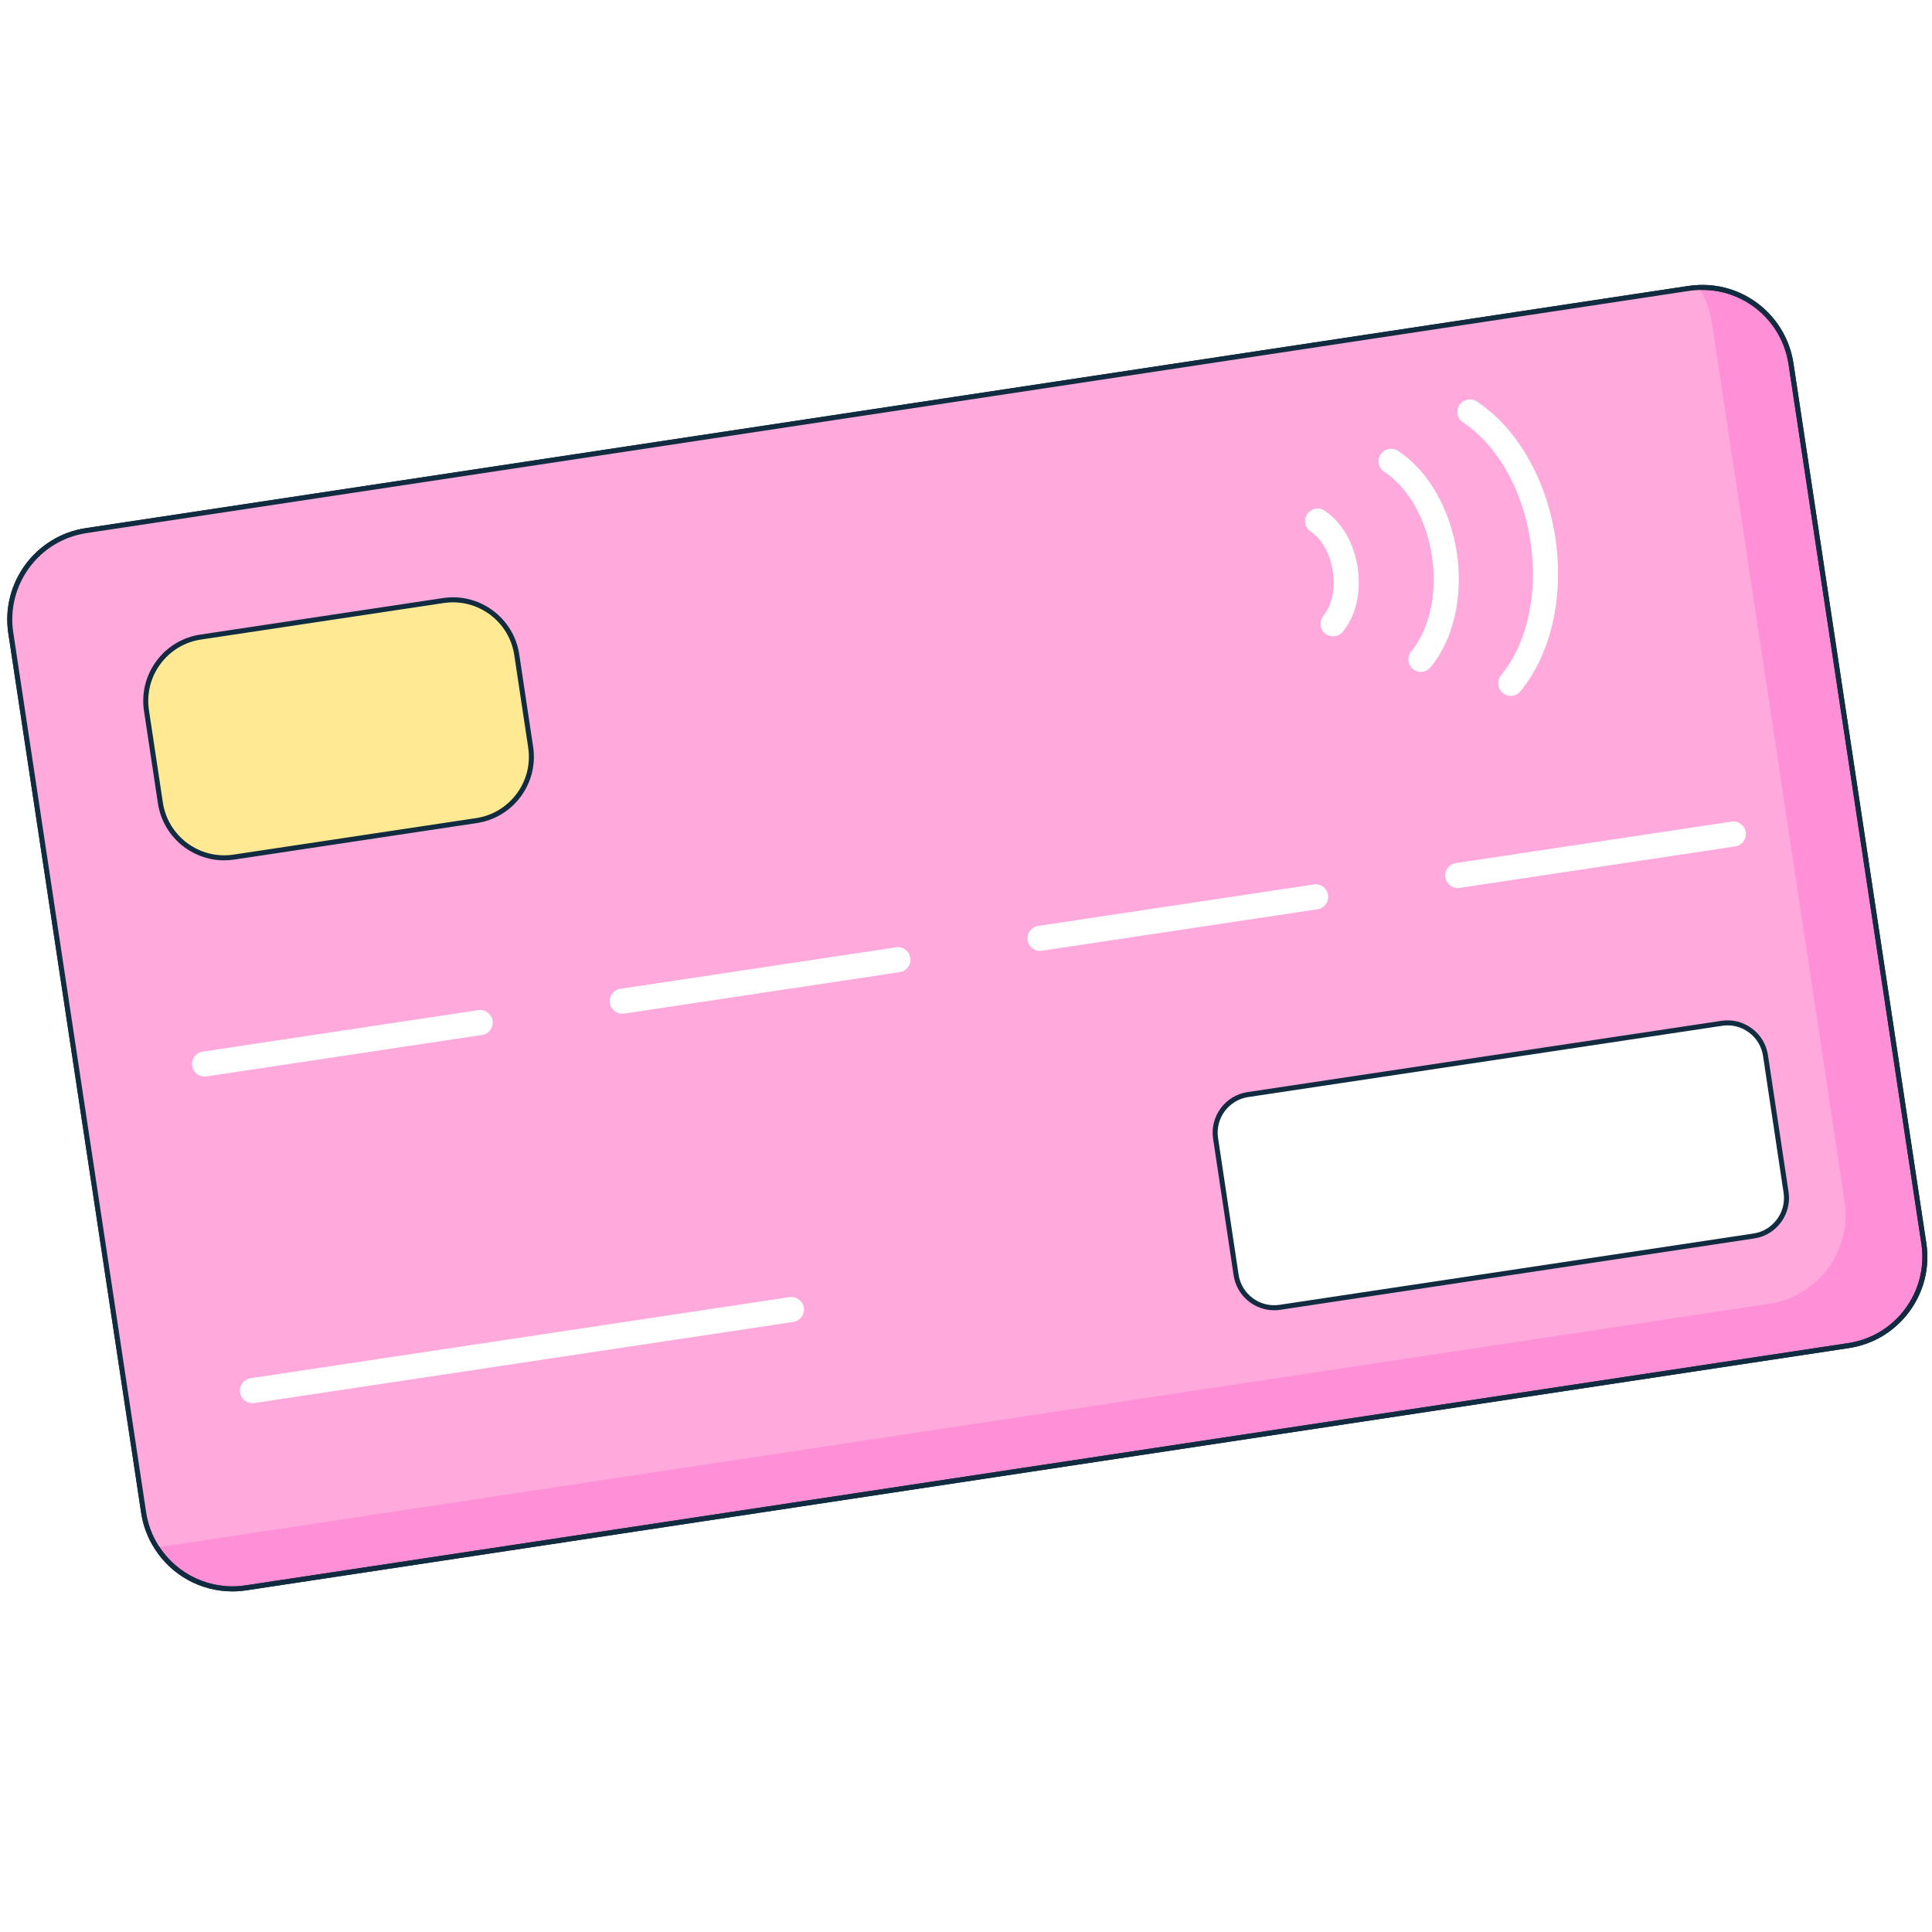
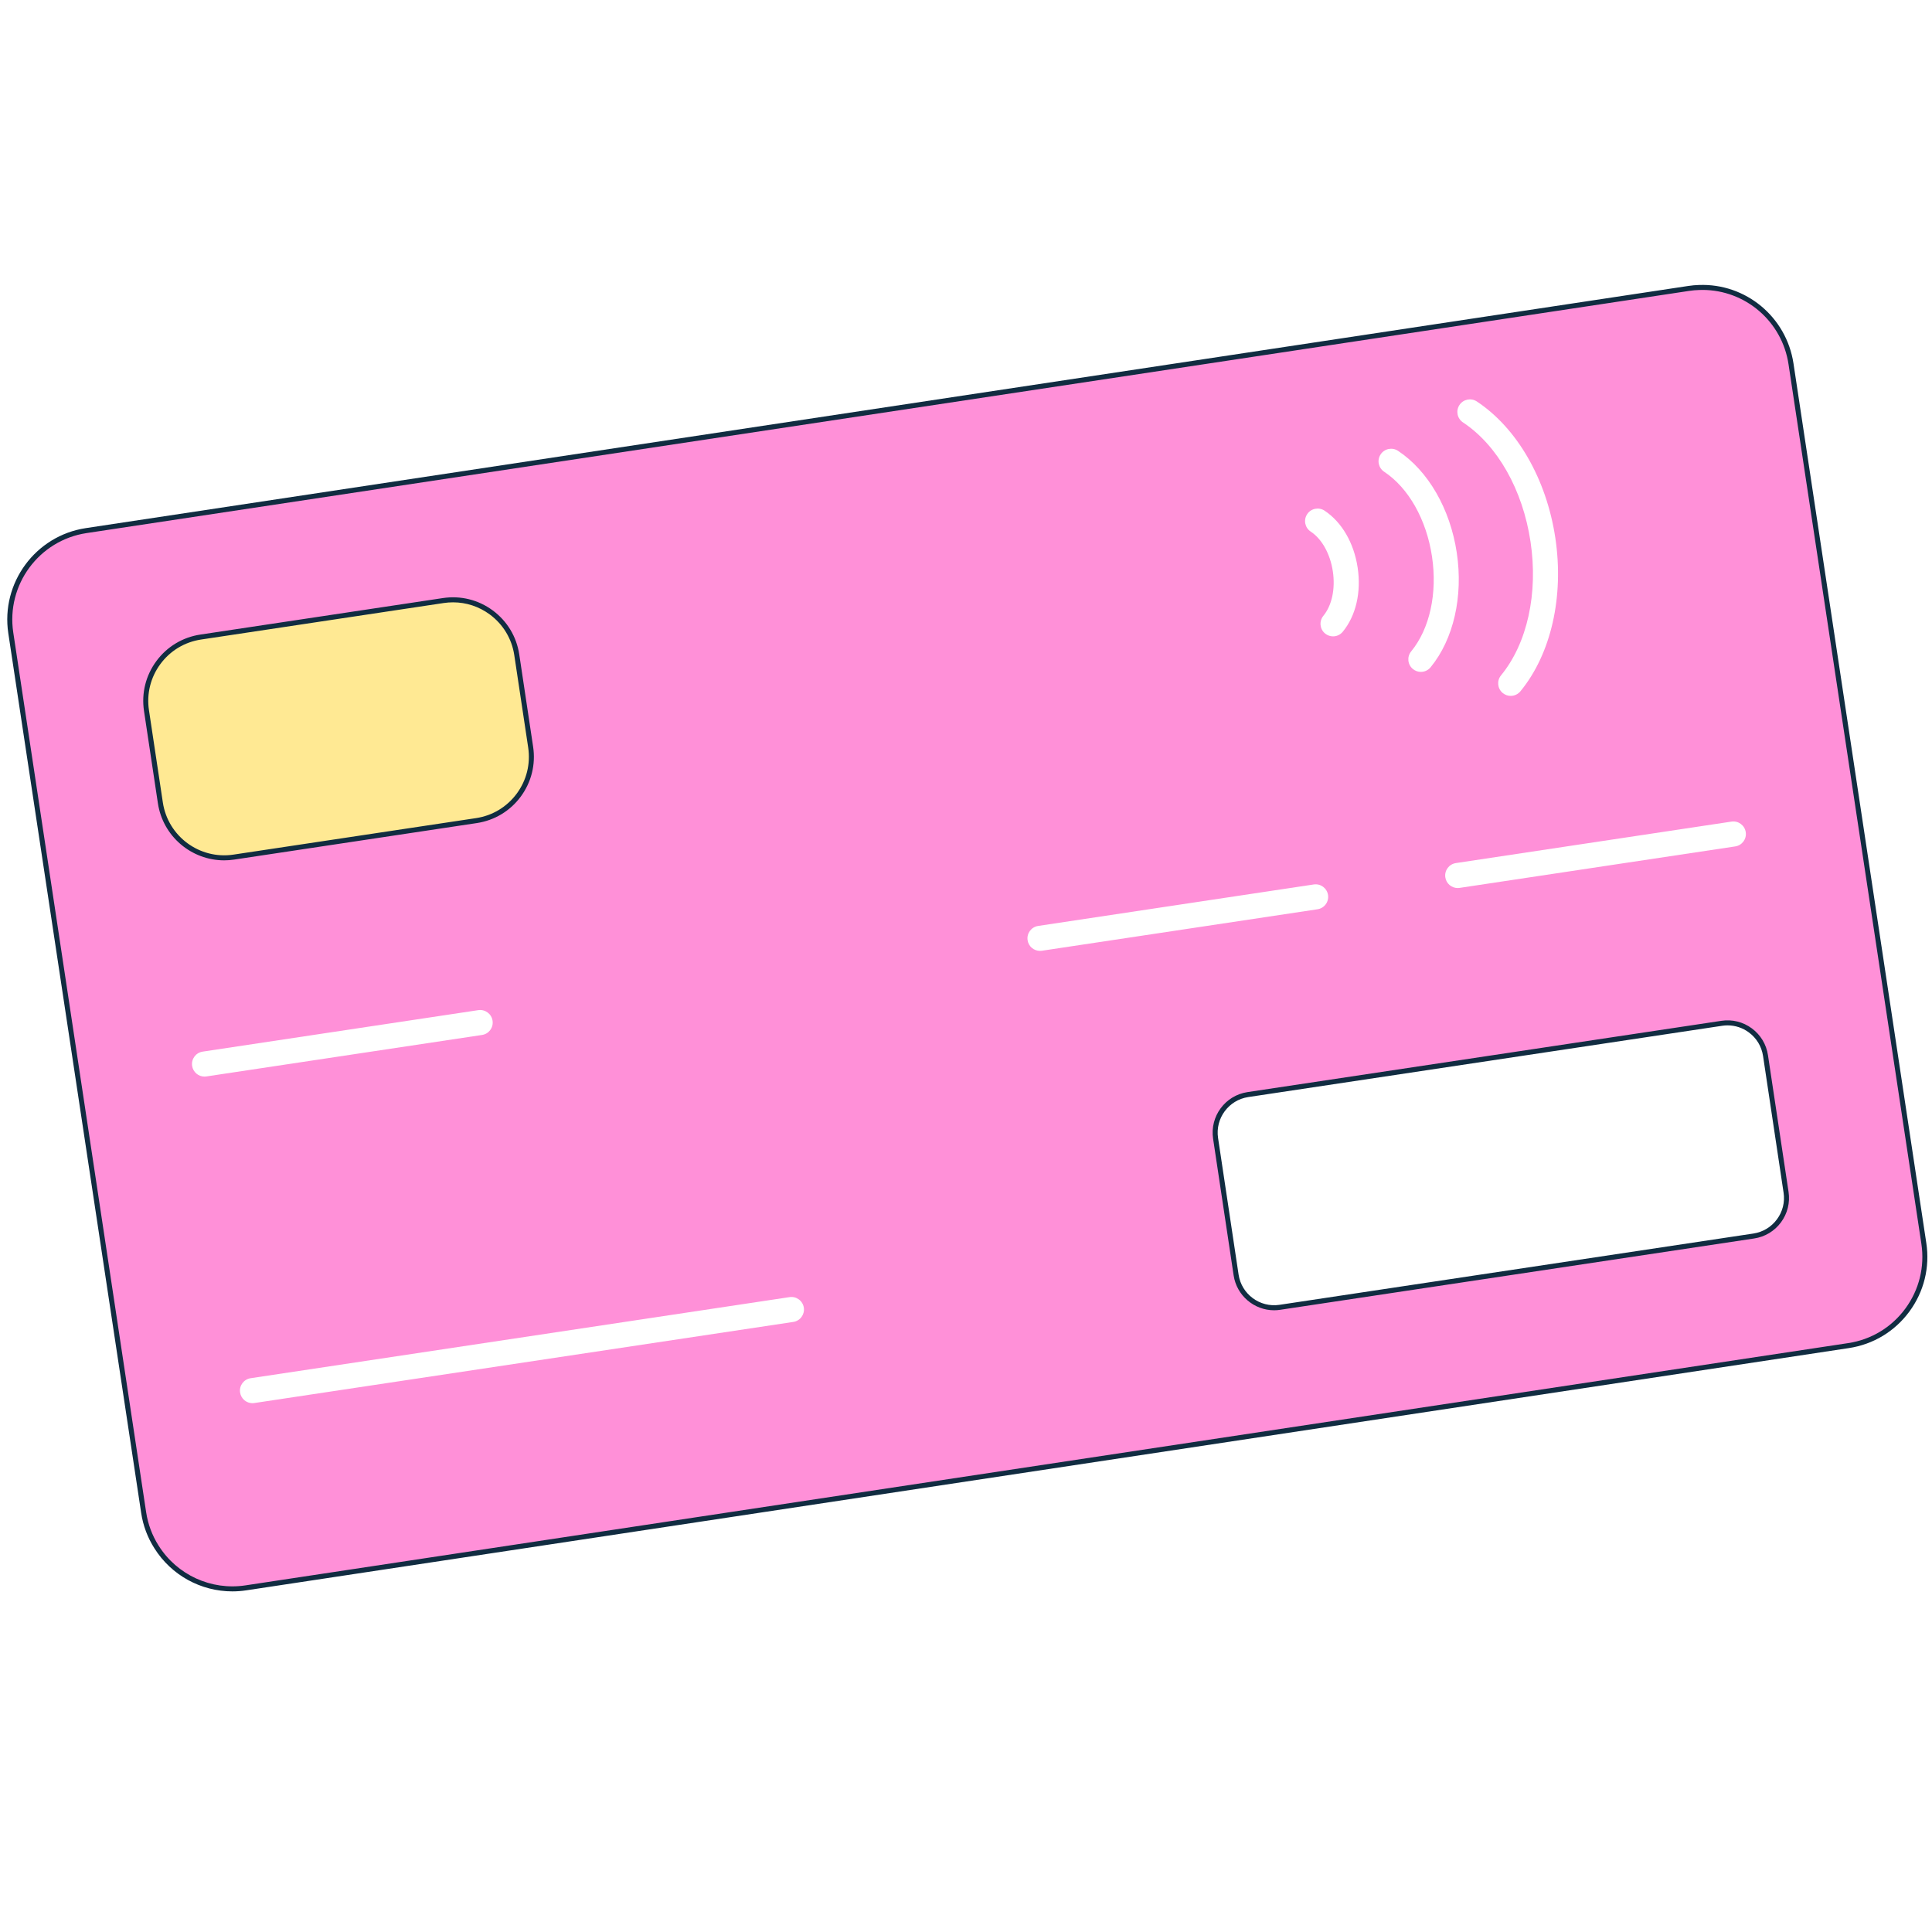
<svg xmlns="http://www.w3.org/2000/svg" version="1.0" preserveAspectRatio="xMidYMid meet" height="320" viewBox="0 0 240 240" zoomAndPan="magnify" width="320">
  <defs>
    <clipPath id="65e15d210f">
      <path clip-rule="nonzero" d="M 1 35.176 L 240 35.176 L 240 197.926 L 1 197.926 Z M 1 35.176" />
    </clipPath>
    <clipPath id="3e582ae1e4">
-       <path clip-rule="nonzero" d="M 0 35.176 L 240 35.176 L 240 197.926 L 0 197.926 Z M 0 35.176" />
-     </clipPath>
+       </clipPath>
    <clipPath id="5bb5014147">
      <path clip-rule="nonzero" d="M 1 35.176 L 230 35.176 L 230 193 L 1 193 Z M 1 35.176" />
    </clipPath>
    <clipPath id="4d99ac5f79">
      <path clip-rule="nonzero" d="M 0 35.176 L 240 35.176 L 240 197.926 L 0 197.926 Z M 0 35.176" />
    </clipPath>
  </defs>
  <rect fill-opacity="1" height="288" y="-24" fill="#ffffff" width="288" x="-24" />
  <rect fill-opacity="1" height="288" y="-24" fill="#ffffff" width="288" x="-24" />
  <g clip-path="url(#65e15d210f)">
    <path fill-rule="nonzero" fill-opacity="1" d="M 229.621 167.156 L 30.535 197.25 C 26.02 197.93 21.723 195.801 19.438 192.164 C 18.637 190.902 18.082 189.457 17.844 187.883 L 1.34 78.617 C 0.422 72.523 4.609 66.836 10.699 65.914 L 209.785 35.828 C 210.211 35.766 210.633 35.727 211.047 35.715 C 216.648 35.5 221.625 39.523 222.484 45.195 L 238.984 154.461 C 239.906 160.551 235.715 166.238 229.621 167.156 Z M 229.621 167.156" fill="#ff90d8" />
  </g>
  <g clip-path="url(#3e582ae1e4)">
    <path fill-rule="nonzero" fill-opacity="1" d="M 28.867 197.688 C 24.965 197.688 21.289 195.695 19.176 192.328 C 18.328 190.996 17.773 189.516 17.535 187.93 L 1.031 78.664 C 0.09 72.41 4.406 66.551 10.656 65.605 L 209.738 35.52 C 210.188 35.453 210.625 35.414 211.039 35.402 C 216.863 35.176 221.918 39.367 222.793 45.148 L 239.293 154.414 C 239.75 157.441 239.004 160.469 237.184 162.934 C 235.367 165.398 232.699 167.008 229.668 167.465 L 30.582 197.559 C 30.008 197.645 29.434 197.688 28.867 197.688 Z M 211.484 36.016 C 211.344 36.016 211.203 36.02 211.059 36.027 C 210.668 36.035 210.254 36.074 209.832 36.137 L 10.746 66.223 C 4.84 67.117 0.758 72.656 1.648 78.57 L 18.152 187.836 C 18.379 189.336 18.898 190.734 19.699 191.996 C 21.992 195.645 26.227 197.586 30.488 196.941 L 229.574 166.848 C 232.441 166.418 234.965 164.895 236.684 162.562 C 238.402 160.23 239.109 157.371 238.68 154.508 L 222.176 45.242 C 221.371 39.918 216.812 36.016 211.48 36.016 Z M 211.484 36.016" fill="#112c41" />
  </g>
  <g clip-path="url(#5bb5014147)">
-     <path fill-rule="nonzero" fill-opacity="1" d="M 219.781 161.957 L 20.695 192.047 C 20.273 192.109 19.855 192.152 19.438 192.164 C 18.637 190.902 18.082 189.457 17.844 187.883 L 1.34 78.617 C 0.422 72.523 4.609 66.836 10.699 65.914 L 209.785 35.828 C 210.211 35.766 210.633 35.727 211.047 35.715 C 211.848 36.977 212.406 38.422 212.645 39.996 L 229.145 149.258 C 230.066 155.352 225.875 161.035 219.781 161.957 Z M 219.781 161.957" fill="#ffa9dc" />
-   </g>
+     </g>
  <path fill-rule="nonzero" fill-opacity="1" d="M 24.934 79.137 L 55.07 74.602 C 55.594 74.523 56.117 74.496 56.641 74.523 C 57.168 74.547 57.688 74.621 58.199 74.75 C 58.707 74.875 59.203 75.051 59.68 75.277 C 60.156 75.5 60.605 75.77 61.027 76.082 C 61.453 76.395 61.84 76.746 62.195 77.137 C 62.551 77.527 62.863 77.945 63.137 78.398 C 63.406 78.848 63.633 79.32 63.809 79.816 C 63.988 80.312 64.117 80.82 64.195 81.344 L 65.918 92.812 C 65.996 93.332 66.023 93.855 66 94.383 C 65.977 94.91 65.898 95.426 65.773 95.938 C 65.645 96.449 65.469 96.945 65.246 97.422 C 65.023 97.898 64.754 98.348 64.441 98.77 C 64.129 99.195 63.777 99.586 63.387 99.938 C 62.996 100.293 62.578 100.605 62.125 100.879 C 61.676 101.148 61.203 101.375 60.707 101.555 C 60.211 101.73 59.703 101.859 59.184 101.938 L 29.043 106.473 C 28.523 106.551 28 106.578 27.473 106.555 C 26.949 106.527 26.43 106.453 25.918 106.324 C 25.406 106.199 24.914 106.023 24.438 105.797 C 23.961 105.574 23.512 105.305 23.086 104.992 C 22.664 104.68 22.273 104.328 21.918 103.938 C 21.566 103.551 21.254 103.129 20.98 102.68 C 20.711 102.227 20.484 101.754 20.305 101.258 C 20.129 100.762 20 100.254 19.922 99.734 L 18.195 88.262 C 18.117 87.742 18.09 87.219 18.117 86.691 C 18.141 86.168 18.215 85.648 18.344 85.137 C 18.469 84.625 18.645 84.133 18.871 83.656 C 19.094 83.18 19.363 82.727 19.676 82.305 C 19.988 81.879 20.34 81.492 20.73 81.137 C 21.117 80.781 21.539 80.469 21.988 80.195 C 22.441 79.926 22.914 79.699 23.41 79.523 C 23.906 79.344 24.414 79.215 24.934 79.137 Z M 24.934 79.137" fill="#ffe993" />
  <path fill-rule="nonzero" fill-opacity="1" d="M 27.848 106.875 C 23.793 106.875 20.234 103.906 19.613 99.777 L 17.887 88.309 C 17.559 86.109 18.102 83.91 19.426 82.121 C 20.746 80.328 22.688 79.16 24.887 78.828 L 55.027 74.293 C 57.227 73.965 59.426 74.508 61.215 75.832 C 63.004 77.156 64.172 79.094 64.504 81.297 L 66.227 92.766 C 66.559 94.969 66.012 97.164 64.691 98.957 C 63.371 100.746 61.43 101.914 59.227 102.246 L 29.09 106.781 C 28.672 106.844 28.258 106.875 27.848 106.875 Z M 56.281 74.824 C 55.895 74.824 55.508 74.852 55.117 74.91 L 24.98 79.445 C 22.945 79.75 21.148 80.832 19.926 82.488 C 18.703 84.145 18.199 86.18 18.504 88.219 L 20.23 99.688 C 20.863 103.891 24.797 106.797 28.996 106.164 L 59.137 101.629 C 61.172 101.324 62.965 100.242 64.191 98.586 C 65.414 96.93 65.918 94.895 65.613 92.859 L 63.887 81.391 C 63.582 79.352 62.5 77.559 60.844 76.332 C 59.504 75.344 57.918 74.824 56.281 74.824 Z M 56.281 74.824" fill="#112c41" />
  <path fill-rule="nonzero" fill-opacity="1" d="M 155.016 135.973 L 213.887 127.117 C 214.195 127.07 214.508 127.055 214.82 127.07 C 215.133 127.086 215.441 127.129 215.746 127.207 C 216.051 127.281 216.348 127.387 216.629 127.52 C 216.914 127.652 217.18 127.812 217.434 128 C 217.688 128.184 217.918 128.395 218.129 128.625 C 218.34 128.859 218.527 129.109 218.688 129.379 C 218.848 129.645 218.984 129.93 219.09 130.223 C 219.195 130.52 219.273 130.82 219.32 131.133 L 221.871 148.109 C 221.918 148.418 221.934 148.73 221.918 149.043 C 221.906 149.355 221.859 149.664 221.785 149.969 C 221.707 150.273 221.605 150.566 221.469 150.852 C 221.336 151.137 221.176 151.402 220.992 151.656 C 220.805 151.91 220.594 152.141 220.363 152.352 C 220.133 152.562 219.879 152.75 219.613 152.91 C 219.344 153.074 219.062 153.207 218.766 153.312 C 218.473 153.418 218.168 153.496 217.859 153.543 L 158.988 162.398 C 158.68 162.445 158.367 162.461 158.055 162.445 C 157.742 162.434 157.434 162.387 157.129 162.312 C 156.824 162.234 156.527 162.133 156.246 161.996 C 155.961 161.863 155.695 161.703 155.441 161.52 C 155.188 161.332 154.957 161.121 154.746 160.891 C 154.535 160.66 154.348 160.406 154.188 160.141 C 154.027 159.871 153.891 159.59 153.785 159.293 C 153.68 159 153.602 158.695 153.555 158.387 L 151.004 141.41 C 150.957 141.098 150.941 140.789 150.957 140.473 C 150.973 140.16 151.016 139.852 151.09 139.547 C 151.168 139.242 151.273 138.949 151.406 138.664 C 151.539 138.383 151.699 138.113 151.887 137.859 C 152.07 137.609 152.281 137.375 152.512 137.164 C 152.742 136.953 152.996 136.77 153.262 136.605 C 153.531 136.445 153.812 136.309 154.109 136.203 C 154.402 136.098 154.707 136.02 155.016 135.973 Z M 155.016 135.973" fill="#ffffff" />
  <path fill-rule="nonzero" fill-opacity="1" d="M 158.277 162.766 C 155.801 162.766 153.625 160.949 153.246 158.43 L 150.695 141.457 C 150.277 138.68 152.195 136.082 154.969 135.664 L 213.84 126.809 C 215.184 126.605 216.527 126.941 217.617 127.746 C 218.711 128.555 219.426 129.738 219.625 131.086 L 222.18 148.059 C 222.383 149.406 222.047 150.746 221.242 151.84 C 220.434 152.934 219.25 153.648 217.906 153.848 L 159.035 162.707 C 158.781 162.746 158.527 162.766 158.273 162.766 Z M 214.605 127.375 C 214.383 127.375 214.156 127.391 213.934 127.426 L 155.062 136.281 C 152.629 136.648 150.945 138.926 151.312 141.363 L 153.863 158.34 C 154.23 160.773 156.508 162.457 158.941 162.09 L 217.812 153.234 C 218.992 153.055 220.031 152.43 220.738 151.469 C 221.449 150.512 221.742 149.332 221.562 148.152 L 219.012 131.176 C 218.832 129.996 218.207 128.957 217.25 128.25 C 216.473 127.676 215.555 127.375 214.605 127.375 Z M 214.605 127.375" fill="#112c41" />
  <path fill-rule="nonzero" fill-opacity="1" d="M 25.406 133.738 C 24.648 133.738 23.984 133.184 23.867 132.41 C 23.738 131.559 24.324 130.766 25.176 130.637 L 59.418 125.484 C 60.266 125.359 61.062 125.945 61.188 126.797 C 61.316 127.648 60.73 128.441 59.879 128.566 L 25.641 133.719 C 25.562 133.73 25.484 133.738 25.406 133.738 Z M 25.406 133.738" fill="#ffffff" />
-   <path fill-rule="nonzero" fill-opacity="1" d="M 77.297 125.93 C 76.539 125.93 75.875 125.375 75.758 124.602 C 75.633 123.75 76.219 122.957 77.066 122.832 L 111.309 117.68 C 112.16 117.551 112.953 118.137 113.082 118.988 C 113.211 119.84 112.621 120.633 111.773 120.762 L 77.531 125.914 C 77.453 125.926 77.375 125.93 77.297 125.93 Z M 77.297 125.93" fill="#ffffff" />
  <path fill-rule="nonzero" fill-opacity="1" d="M 129.191 118.121 C 128.43 118.121 127.766 117.57 127.652 116.797 C 127.523 115.945 128.109 115.152 128.961 115.023 L 163.199 109.871 C 164.051 109.742 164.844 110.328 164.973 111.18 C 165.102 112.031 164.516 112.824 163.664 112.953 L 129.422 118.105 C 129.344 118.117 129.266 118.121 129.191 118.121 Z M 129.191 118.121" fill="#ffffff" />
  <path fill-rule="nonzero" fill-opacity="1" d="M 181.082 110.316 C 180.324 110.316 179.66 109.762 179.543 108.988 C 179.414 108.137 180 107.344 180.852 107.215 L 215.094 102.062 C 215.941 101.934 216.738 102.523 216.863 103.375 C 216.992 104.227 216.406 105.02 215.555 105.145 L 181.316 110.297 C 181.238 110.309 181.16 110.316 181.082 110.316 Z M 181.082 110.316" fill="#ffffff" />
  <path fill-rule="nonzero" fill-opacity="1" d="M 31.363 174.309 C 30.605 174.309 29.941 173.754 29.824 172.98 C 29.695 172.129 30.281 171.336 31.133 171.207 L 98.082 161.133 C 98.934 161.004 99.727 161.594 99.855 162.445 C 99.98 163.293 99.395 164.09 98.543 164.215 L 31.598 174.289 C 31.516 174.301 31.438 174.309 31.363 174.309 Z M 31.363 174.309" fill="#ffffff" />
  <path fill-rule="nonzero" fill-opacity="1" d="M 187.664 86.445 C 187.316 86.445 186.965 86.328 186.676 86.09 C 186.012 85.543 185.918 84.562 186.461 83.898 C 189.723 79.926 191.094 73.715 190.125 67.277 C 189.16 60.844 186.023 55.309 181.738 52.473 C 181.02 51.996 180.824 51.031 181.297 50.312 C 181.773 49.594 182.738 49.398 183.457 49.871 C 188.465 53.188 192.109 59.52 193.207 66.812 C 194.305 74.109 192.684 81.234 188.871 85.875 C 188.562 86.25 188.113 86.445 187.664 86.445 Z M 187.664 86.445" fill="#ffffff" />
  <path fill-rule="nonzero" fill-opacity="1" d="M 176.504 83.465 C 176.156 83.465 175.809 83.348 175.516 83.109 C 174.852 82.562 174.758 81.582 175.301 80.918 C 177.609 78.109 178.574 73.699 177.887 69.121 C 177.195 64.539 174.977 60.609 171.949 58.605 C 171.23 58.129 171.031 57.164 171.508 56.445 C 171.98 55.727 172.949 55.531 173.668 56.004 C 177.418 58.488 180.148 63.215 180.965 68.656 C 181.785 74.094 180.566 79.418 177.711 82.895 C 177.402 83.27 176.953 83.465 176.504 83.465 Z M 176.504 83.465" fill="#ffffff" />
  <path fill-rule="nonzero" fill-opacity="1" d="M 165.594 79.051 C 165.246 79.051 164.898 78.934 164.605 78.695 C 163.941 78.148 163.848 77.168 164.391 76.5 C 165.457 75.207 165.895 73.141 165.57 70.973 C 165.242 68.805 164.215 66.957 162.82 66.035 C 162.102 65.559 161.902 64.594 162.379 63.875 C 162.852 63.156 163.82 62.961 164.539 63.434 C 166.688 64.859 168.188 67.438 168.652 70.508 C 169.113 73.582 168.438 76.488 166.801 78.48 C 166.492 78.855 166.047 79.051 165.594 79.051 Z M 165.594 79.051" fill="#ffffff" />
  <g clip-path="url(#4d99ac5f79)">
    <path fill-rule="nonzero" fill-opacity="1" d="M 28.867 197.688 C 24.965 197.688 21.289 195.695 19.176 192.328 C 18.328 190.996 17.773 189.516 17.535 187.93 L 1.031 78.664 C 0.09 72.41 4.406 66.551 10.656 65.605 L 209.738 35.52 C 210.188 35.453 210.625 35.414 211.039 35.402 C 216.863 35.176 221.918 39.367 222.793 45.148 L 239.293 154.414 C 239.75 157.441 239.004 160.469 237.184 162.934 C 235.367 165.398 232.699 167.008 229.668 167.465 L 30.582 197.559 C 30.008 197.645 29.434 197.688 28.867 197.688 Z M 211.484 36.016 C 211.344 36.016 211.203 36.02 211.059 36.027 C 210.668 36.035 210.254 36.074 209.832 36.137 L 10.746 66.223 C 4.84 67.117 0.758 72.656 1.648 78.57 L 18.152 187.836 C 18.379 189.336 18.898 190.734 19.699 191.996 C 21.992 195.645 26.227 197.586 30.488 196.941 L 229.574 166.848 C 232.441 166.418 234.965 164.895 236.684 162.562 C 238.402 160.23 239.109 157.371 238.68 154.508 L 222.176 45.242 C 221.371 39.918 216.812 36.016 211.48 36.016 Z M 211.484 36.016" fill="#112c41" />
  </g>
</svg>